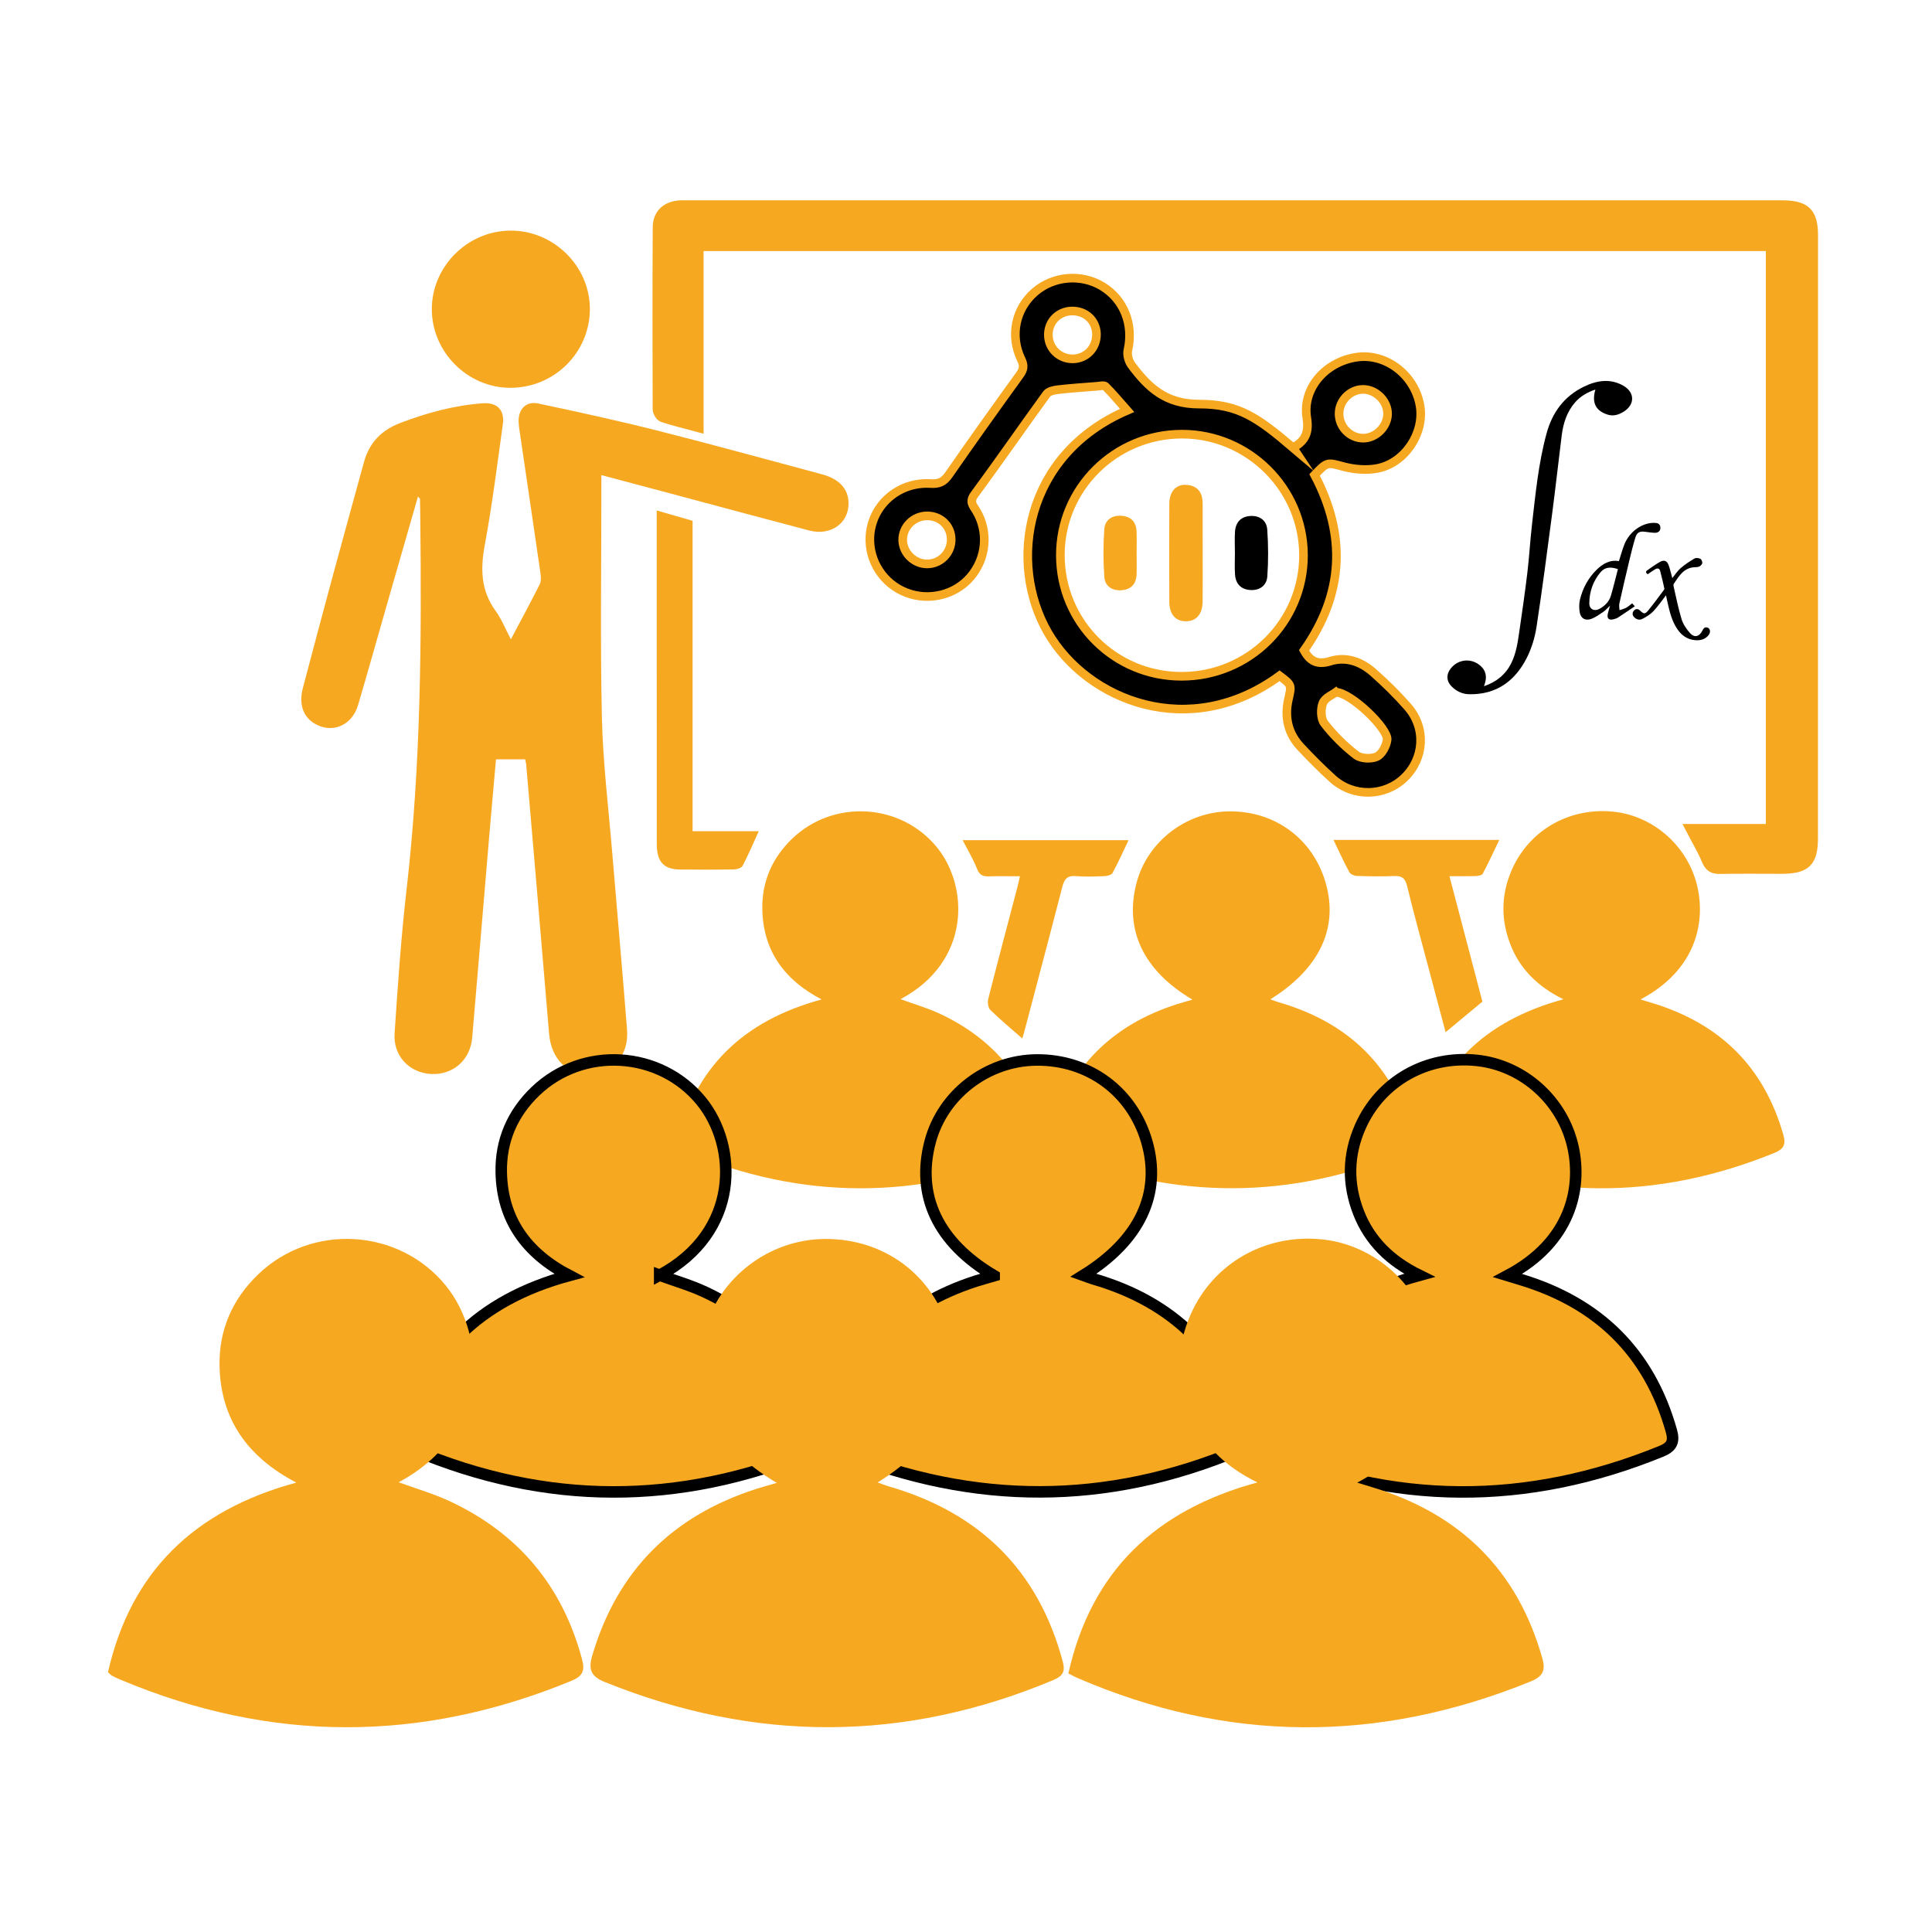
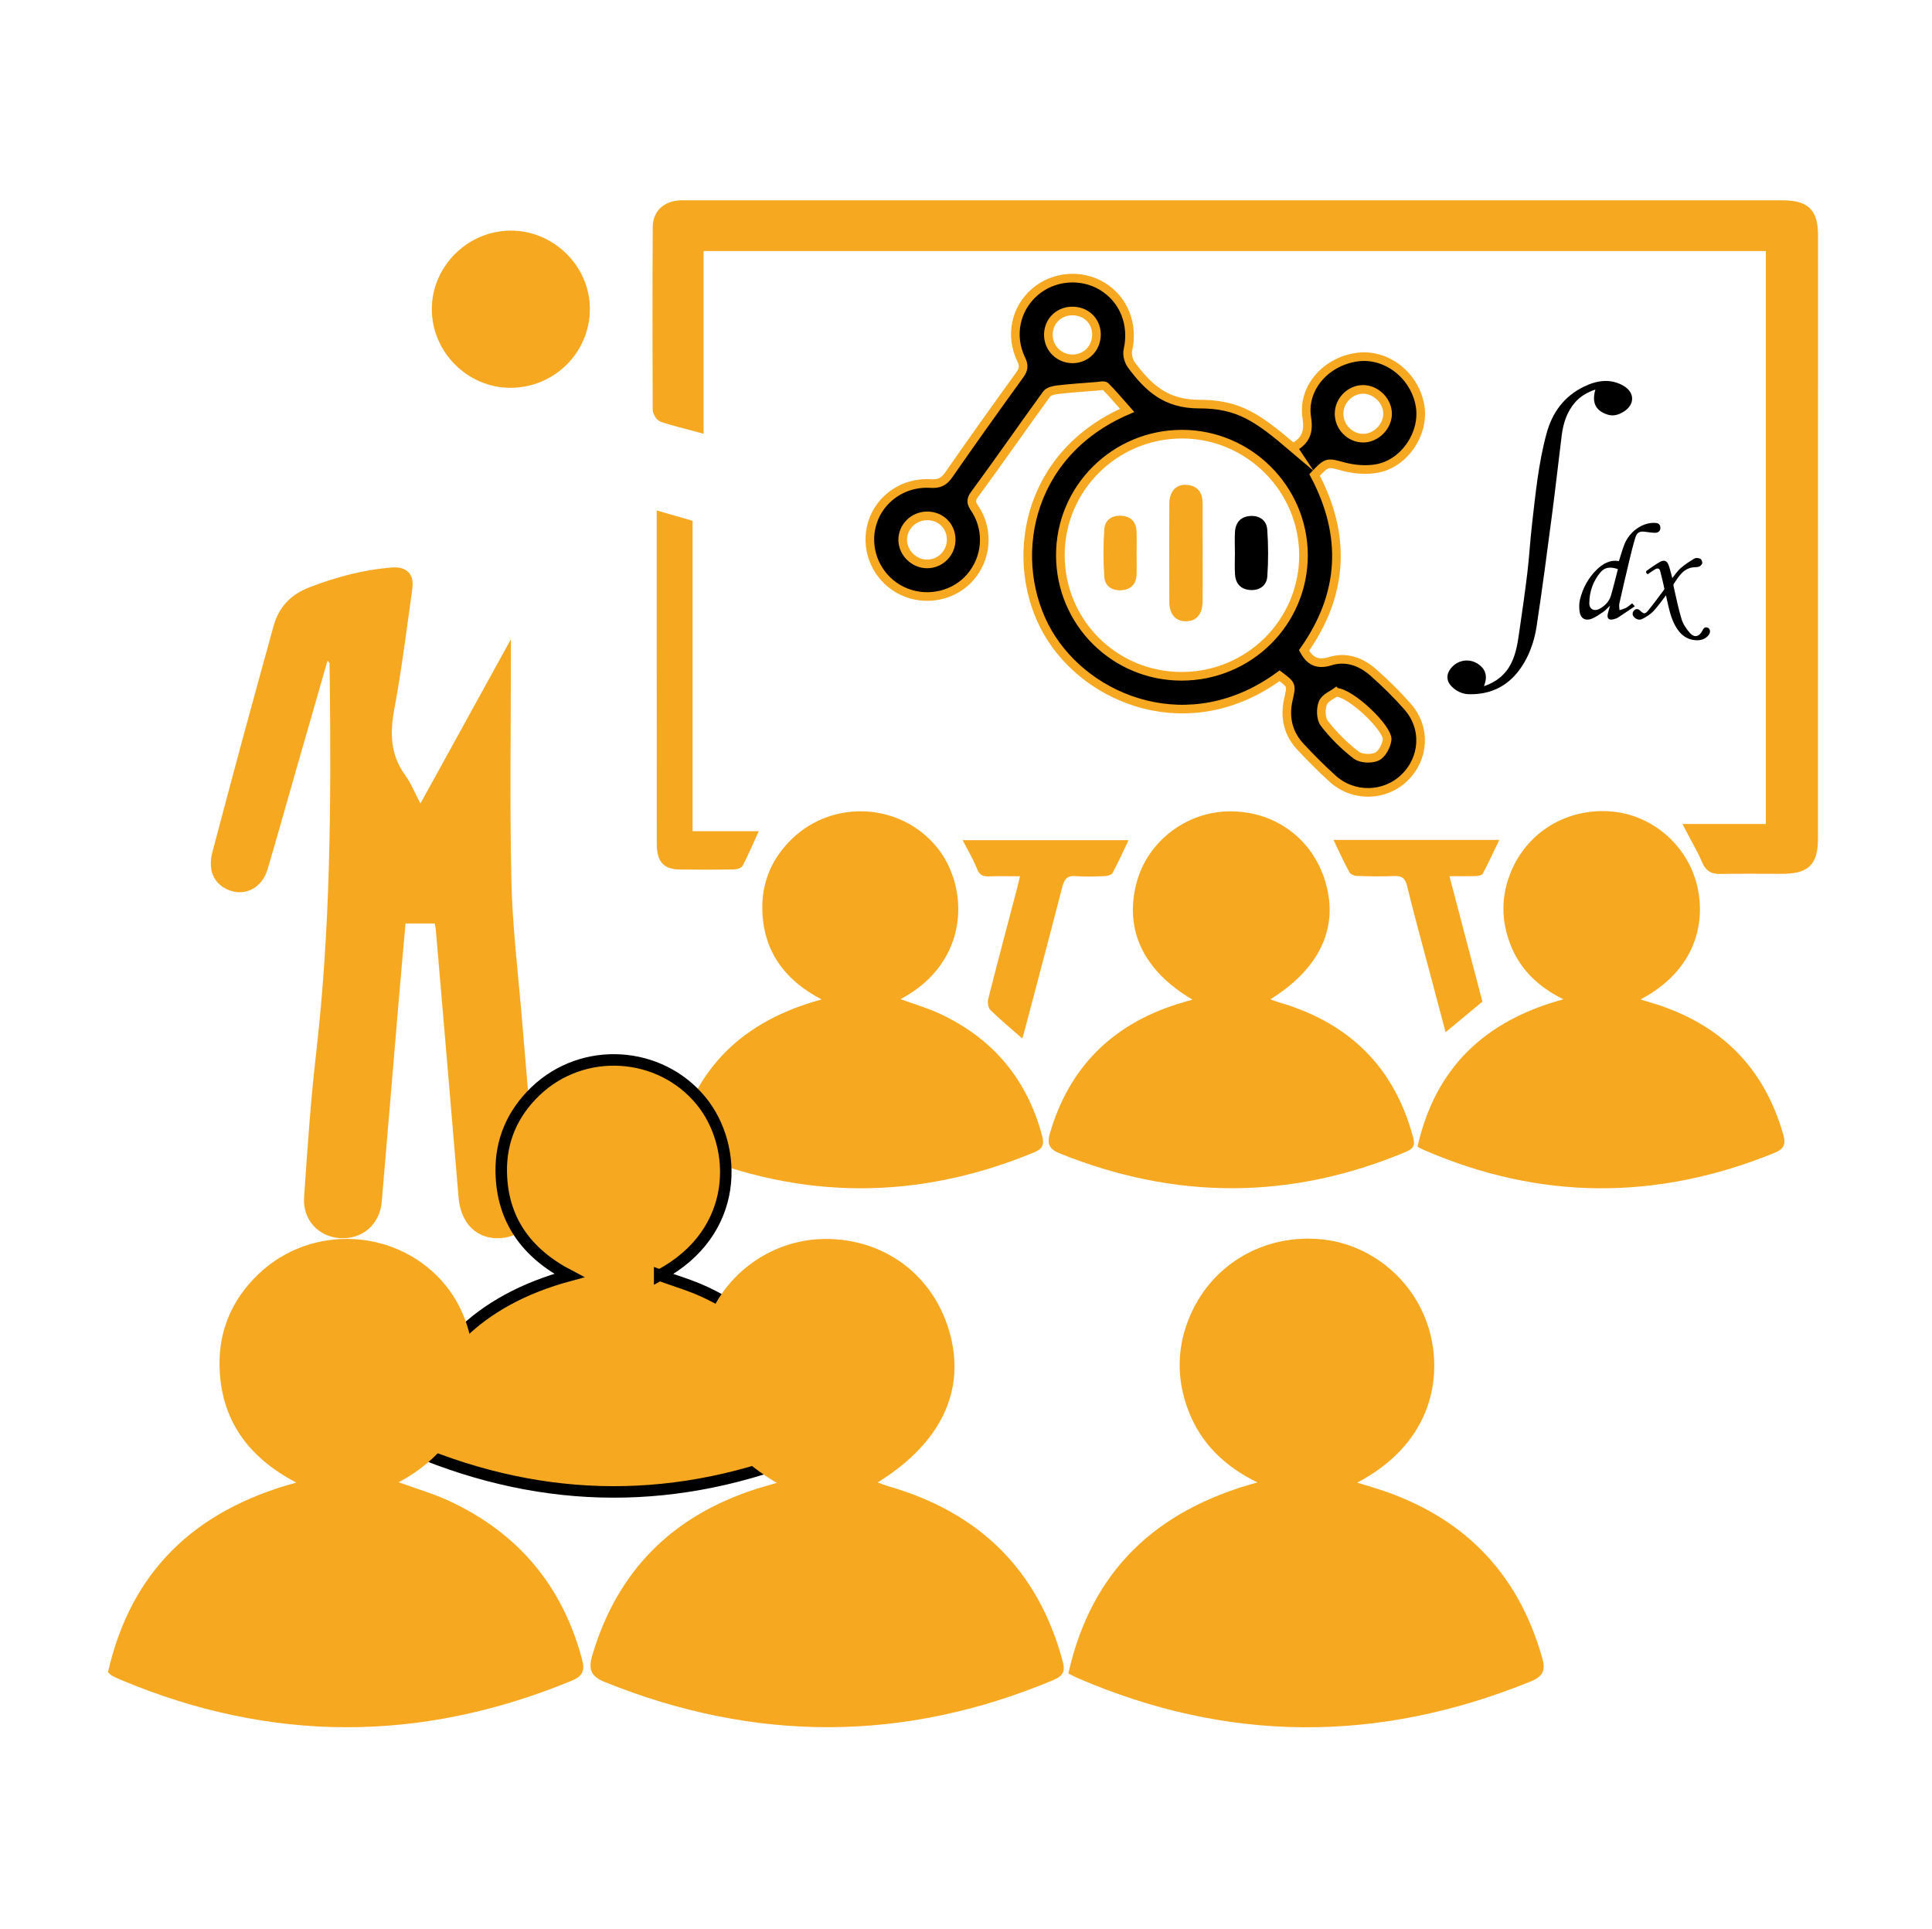
<svg xmlns="http://www.w3.org/2000/svg" viewBox="0 0 167.992 167.747">
  <defs>
    <clipPath id="c">
      <rect x="9.391" y="16.895" width="149.21" height="133.289" fill="none" />
    </clipPath>
  </defs>
  <g id="a">
    <rect x="21.135" y="20.803" width="124.229" height="124.229" fill="none" />
  </g>
  <g id="b">
    <g clip-path="url(#c)">
-       <path d="M44.423,55.586c.906-1.714,1.73-3.234,2.506-4.779.133-.265.112-.645.067-.957-.59-4.085-1.198-8.166-1.798-12.25-.045-.296-.09-.594-.104-.892-.051-1.102.633-1.851,1.696-1.626,3.491.737,6.981,1.5,10.44,2.375,4.759,1.202,9.493,2.514,14.235,3.781,1.508.404,2.298,1.261,2.318,2.498.031,1.757-1.551,2.881-3.426,2.39-4.069-1.071-8.134-2.169-12.199-3.255-1.9-.508-3.802-1.012-5.867-1.561v1.065c.002,6.66-.104,13.323.045,19.981.088,3.92.571,7.834.896,11.748.424,5.142.892,10.28,1.292,15.425.169,2.179-1.151,3.724-3.145,3.851-2.037.127-3.449-1.277-3.636-3.526-.649-7.795-1.322-15.59-1.988-23.385-.012-.127-.051-.253-.09-.447h-2.536c-.208,2.355-.418,4.667-.614,6.981-.488,5.74-.959,11.48-1.455,17.219-.169,1.953-1.667,3.253-3.571,3.161-1.881-.092-3.31-1.567-3.179-3.528.282-4.185.565-8.375,1.045-12.539,1.241-10.78,1.312-21.596,1.188-32.421-.006-.498-.01-.998-.022-1.498-.002-.045-.067-.09-.175-.227-.908,3.155-1.798,6.242-2.683,9.33-.845,2.943-1.665,5.893-2.536,8.828-.531,1.786-2.29,2.49-3.793,1.575-.992-.604-1.361-1.706-.998-3.083.859-3.249,1.72-6.497,2.598-9.74.896-3.31,1.812-6.612,2.718-9.917.457-1.667,1.516-2.759,3.132-3.377,2.322-.89,4.695-1.535,7.187-1.72,1.241-.092,1.928.561,1.751,1.837-.488,3.493-.922,6.999-1.565,10.464-.388,2.092-.357,3.979.945,5.763.502.69.822,1.512,1.324,2.459" fill="#f7a821" />
+       <path d="M44.423,55.586v1.065c.002,6.66-.104,13.323.045,19.981.088,3.92.571,7.834.896,11.748.424,5.142.892,10.28,1.292,15.425.169,2.179-1.151,3.724-3.145,3.851-2.037.127-3.449-1.277-3.636-3.526-.649-7.795-1.322-15.59-1.988-23.385-.012-.127-.051-.253-.09-.447h-2.536c-.208,2.355-.418,4.667-.614,6.981-.488,5.74-.959,11.48-1.455,17.219-.169,1.953-1.667,3.253-3.571,3.161-1.881-.092-3.31-1.567-3.179-3.528.282-4.185.565-8.375,1.045-12.539,1.241-10.78,1.312-21.596,1.188-32.421-.006-.498-.01-.998-.022-1.498-.002-.045-.067-.09-.175-.227-.908,3.155-1.798,6.242-2.683,9.33-.845,2.943-1.665,5.893-2.536,8.828-.531,1.786-2.29,2.49-3.793,1.575-.992-.604-1.361-1.706-.998-3.083.859-3.249,1.72-6.497,2.598-9.74.896-3.31,1.812-6.612,2.718-9.917.457-1.667,1.516-2.759,3.132-3.377,2.322-.89,4.695-1.535,7.187-1.72,1.241-.092,1.928.561,1.751,1.837-.488,3.493-.922,6.999-1.565,10.464-.388,2.092-.357,3.979.945,5.763.502.69.822,1.512,1.324,2.459" fill="#f7a821" />
      <path d="M103.686,86.917c-4.289-2.532-5.944-6.089-4.853-10.183.953-3.577,4.322-6.161,8.071-6.187,3.981-.031,7.262,2.402,8.362,6.197,1.139,3.928-.52,7.483-4.808,10.144.298.106.52.198.751.265,6.081,1.763,10.03,5.61,11.67,11.754.192.714-.02.988-.659,1.255-10.003,4.187-20.012,4.175-30.054.131-.924-.371-1.151-.812-.867-1.777,1.671-5.693,5.367-9.381,11.005-11.193.408-.131.824-.243,1.381-.406" fill="#f7a821" />
      <path d="M78.307,86.876c1.169.431,2.357.769,3.459,1.288,4.597,2.157,7.548,5.699,8.852,10.603.194.735.059,1.116-.702,1.43-10.119,4.183-20.216,4.171-30.309-.082-.184-.078-.365-.167-.543-.259-.057-.029-.1-.084-.263-.231,1.528-6.736,5.779-10.868,12.639-12.725-3.271-1.708-5.077-4.253-5.155-7.818-.051-2.408.853-4.493,2.606-6.171,3.612-3.455,9.446-3.067,12.564.745,2.816,3.445,2.959,9.966-3.149,13.219" fill="#f7a821" />
      <path d="M123.257,99.704c1.535-6.828,5.801-10.942,12.684-12.819-2.214-1.088-3.771-2.616-4.606-4.759-.847-2.173-.816-4.371.127-6.512,1.526-3.463,5.048-5.444,8.86-5.036,3.512.378,6.528,3.069,7.293,6.624.659,3.063-.155,7.15-4.969,9.699.41.127.696.214.984.3,5.895,1.777,9.764,5.542,11.44,11.491.229.814.035,1.218-.782,1.551-10.201,4.153-20.355,4.136-30.478-.255-.149-.065-.288-.147-.553-.284" fill="#f7a821" />
      <path d="M60.677,37.059c-1.135-.306-2.096-.535-3.028-.843-.19-.063-.398-.424-.398-.649-.018-5.267-.024-10.536.006-15.802.006-1.139.749-1.786,1.9-1.845.231-.01.463-.002.696-.002h95.087c2.014,0,2.641.6,2.641,2.547,0,17.469-.002,34.939-.006,52.408,0,2.039-.584,2.602-2.671,2.604-1.79,0-3.579-.022-5.367.01-.588.012-.861-.19-1.086-.733-.357-.863-.847-1.675-1.333-2.608h6.926V21.332H60.677v15.727Z" fill="#f7a821" stroke="#f7a821" stroke-miterlimit="10" />
      <path d="M44.382,33.72c-3.718.002-6.824-3.098-6.834-6.82-.008-3.712,3.075-6.814,6.811-6.848,3.767-.037,6.94,3.087,6.932,6.824-.006,3.779-3.098,6.842-6.909,6.844" fill="#f7a821" />
      <path d="M57.103,44.386c1.11.318,2.085.598,3.12.896v26.991h5.754c-.492,1.075-.91,2.063-1.404,3.004-.104.198-.488.312-.745.318-1.565.027-3.132.022-4.697.008-1.412-.012-2.02-.667-2.022-2.202-.008-6.205-.004-12.411-.006-18.616v-10.399Z" fill="#f7a821" />
      <path d="M88.889,90.294c-.986-.867-1.914-1.637-2.775-2.479-.19-.186-.259-.657-.188-.945.814-3.21,1.665-6.407,2.506-9.611.078-.296.143-.598.255-1.069-.963,0-1.839-.02-2.712.008-.52.018-.812-.12-1.026-.667-.324-.837-.8-1.612-1.243-2.479h14.425c-.447.933-.886,1.91-1.392,2.851-.094.173-.453.265-.696.275-.831.033-1.667.069-2.492-.002-.737-.065-1.004.249-1.179.928-1.09,4.234-2.216,8.458-3.33,12.686-.039.145-.088.288-.153.504" fill="#f7a821" />
      <path d="M128.899,87.088c-1.118.928-2.114,1.757-3.2,2.659-.459-1.726-.91-3.422-1.359-5.118-.671-2.532-1.373-5.059-1.992-7.605-.171-.704-.488-.882-1.141-.853-1.077.045-2.159.027-3.236-.01-.224-.006-.549-.153-.647-.335-.482-.896-.906-1.824-1.375-2.796h14.417c-.469.975-.924,1.971-1.437,2.936-.078.145-.42.198-.643.206-.7.024-1.402.01-2.253.01.982,3.736,1.928,7.342,2.865,10.905" fill="#f7a821" />
      <path d="M80.623,44.855c-1.19-.002-2.155.959-2.13,2.122.024,1.11.986,2.047,2.108,2.055,1.173.008,2.126-.959,2.108-2.143-.018-1.161-.91-2.03-2.085-2.034M93.206,27.041c-1.161.016-2.049.91-2.049,2.063-.002,1.184.951,2.116,2.141,2.098,1.186-.02,2.079-.979,2.041-2.19-.037-1.151-.943-1.99-2.132-1.971M118.507,33.857c-1.11.01-2.057.965-2.071,2.092-.014,1.177.961,2.165,2.122,2.149,1.096-.016,2.077-.998,2.096-2.094.018-1.13-1.008-2.157-2.147-2.147M116.16,60.188c-.259.198-.939.467-1.13.933-.208.508-.19,1.371.127,1.777.792,1.024,1.739,1.967,2.767,2.755.414.318,1.308.359,1.798.133.441-.204.82-.922.89-1.457.127-.957-3.136-4.108-4.451-4.14M102.733,58.803c5.877.004,10.625-4.716,10.609-10.546-.016-5.773-4.767-10.503-10.552-10.507-5.865-.004-10.611,4.73-10.589,10.56.022,5.816,4.71,10.487,10.531,10.493M112.432,38.926c1.114-.612,1.392-1.367,1.198-2.6-.406-2.569,1.632-4.891,4.367-5.275,2.528-.353,5.018,1.561,5.477,4.214.412,2.381-1.316,5.022-3.74,5.469-.922.171-1.961.086-2.875-.153-1.453-.378-1.428-.473-2.553.714,2.773,5.238,2.549,10.346-.916,15.255.5.924,1.149,1.29,2.275.939,1.384-.433,2.685.043,3.738.973,1.059.935,2.075,1.934,3.006,2.996,1.614,1.841,1.447,4.493-.3,6.173-1.712,1.647-4.438,1.702-6.232.078-.969-.877-1.892-1.808-2.785-2.761-1.098-1.169-1.414-2.587-1.065-4.13.284-1.255.316-1.249-.767-2.061-7.773,5.705-16.704,2.208-20.153-3.771-3.483-6.042-2.022-15.457,6.899-19.3-.637-.718-1.226-1.432-1.879-2.083-.129-.129-.5-.035-.755-.014-1.133.088-2.267.163-3.396.294-.341.039-.798.141-.971.38-2.11,2.902-4.151,5.852-6.277,8.742-.469.635-.112.957.157,1.406,1.096,1.83.89,4.132-.504,5.761-1.337,1.561-3.598,2.116-5.563,1.363-1.988-.761-3.277-2.73-3.179-4.85.127-2.718,2.459-4.814,5.275-4.64.759.047,1.167-.159,1.592-.771,2.022-2.918,4.089-5.805,6.169-8.685.335-.463.386-.798.12-1.347-.994-2.059-.492-4.381,1.161-5.832,1.62-1.42,4.049-1.632,5.889-.516,1.894,1.149,2.73,3.328,2.228,5.552-.092.398.065.969.318,1.306,1.457,1.949,2.969,3.387,5.871,3.383,3.449-.006,5.101,1.184,8.171,3.793" />
      <path d="M80.623,44.855c-1.19-.002-2.155.959-2.13,2.122.024,1.11.986,2.047,2.108,2.055,1.173.008,2.126-.959,2.108-2.143-.018-1.161-.91-2.03-2.085-2.034ZM93.206,27.041c-1.161.016-2.049.91-2.049,2.063-.002,1.184.951,2.116,2.141,2.098,1.186-.02,2.079-.979,2.041-2.19-.037-1.151-.943-1.99-2.132-1.971ZM118.507,33.857c-1.11.01-2.057.965-2.071,2.092-.014,1.177.961,2.165,2.122,2.149,1.096-.016,2.077-.998,2.096-2.094.018-1.13-1.008-2.157-2.147-2.147ZM116.16,60.188c-.259.198-.939.467-1.13.933-.208.508-.19,1.371.127,1.777.792,1.024,1.739,1.967,2.767,2.755.414.318,1.308.359,1.798.133.441-.204.82-.922.89-1.457.127-.957-3.136-4.108-4.451-4.14ZM102.733,58.803c5.877.004,10.625-4.716,10.609-10.546-.016-5.773-4.767-10.503-10.552-10.507-5.865-.004-10.611,4.73-10.589,10.56.022,5.816,4.71,10.487,10.531,10.493ZM112.432,38.926c1.114-.612,1.392-1.367,1.198-2.6-.406-2.569,1.632-4.891,4.367-5.275,2.528-.353,5.018,1.561,5.477,4.214.412,2.381-1.316,5.022-3.74,5.469-.922.171-1.961.086-2.875-.153-1.453-.378-1.428-.473-2.553.714,2.773,5.238,2.549,10.346-.916,15.255.5.924,1.149,1.29,2.275.939,1.384-.433,2.685.043,3.738.973,1.059.935,2.075,1.934,3.006,2.996,1.614,1.841,1.447,4.493-.3,6.173-1.712,1.647-4.438,1.702-6.232.078-.969-.877-1.892-1.808-2.785-2.761-1.098-1.169-1.414-2.587-1.065-4.13.284-1.255.316-1.249-.767-2.061-7.773,5.705-16.704,2.208-20.153-3.771-3.483-6.042-2.022-15.457,6.899-19.3-.637-.718-1.226-1.432-1.879-2.083-.129-.129-.5-.035-.755-.014-1.133.088-2.267.163-3.396.294-.341.039-.798.141-.971.38-2.11,2.902-4.151,5.852-6.277,8.742-.469.635-.112.957.157,1.406,1.096,1.83.89,4.132-.504,5.761-1.337,1.561-3.598,2.116-5.563,1.363-1.988-.761-3.277-2.73-3.179-4.85.127-2.718,2.459-4.814,5.275-4.64.759.047,1.167-.159,1.592-.771,2.022-2.918,4.089-5.805,6.169-8.685.335-.463.386-.798.12-1.347-.994-2.059-.492-4.381,1.161-5.832,1.62-1.42,4.049-1.632,5.889-.516,1.894,1.149,2.73,3.328,2.228,5.552-.092.398.065.969.318,1.306,1.457,1.949,2.969,3.387,5.871,3.383,3.449-.006,5.101,1.184,8.171,3.793Z" fill="none" stroke="#f7a821" stroke-miterlimit="10" stroke-width=".75" />
      <path d="M104.575,48.089c0,1.4.012,2.8-.004,4.2-.012,1.11-.529,1.712-1.432,1.73-.902.016-1.461-.598-1.465-1.683-.012-2.838-.012-5.675,0-8.511.004-1.082.571-1.722,1.473-1.667.996.061,1.424.673,1.426,1.62.006,1.439.002,2.875.002,4.312" fill="#f7a821" />
      <path d="M98.832,48.185c0,.59.018,1.179-.004,1.767-.033.816-.467,1.3-1.294,1.367-.828.067-1.449-.349-1.508-1.135-.102-1.39-.106-2.798-.004-4.185.057-.775.659-1.216,1.496-1.155.826.061,1.271.537,1.308,1.353.029.661.006,1.324.006,1.988" fill="#f7a821" />
      <path d="M107.379,48.086c0-.624-.037-1.253.008-1.873.059-.8.512-1.3,1.335-1.349.824-.047,1.414.398,1.469,1.184.094,1.351.102,2.718.006,4.069-.055.775-.641,1.233-1.471,1.184-.822-.049-1.279-.537-1.337-1.339-.045-.622-.01-1.251-.01-1.875" />
      <path d="M129.04,59.665c1.088-.378,1.883-1.016,2.377-2.024.406-.826.543-1.718.673-2.608.255-1.751.51-3.504.72-5.261.165-1.375.239-2.763.398-4.14.306-2.665.559-5.336,1.267-7.938.5-1.837,1.532-3.24,3.251-4.075,1.102-.535,2.275-.739,3.418-.088,1.035.588,1.026,1.671.008,2.283-.418.253-.867.392-1.361.237-1.043-.329-1.4-1.031-1.069-2.179-.69.233-1.277.565-1.739,1.086-.731.826-1.053,1.83-1.188,2.9-.28,2.249-.531,4.502-.824,6.746-.435,3.308-.863,6.618-1.369,9.913-.141.924-.429,1.865-.851,2.696-1.022,2.008-2.643,3.196-5.006,3.149-.608-.012-1.12-.267-1.539-.694-.447-.457-.461-1.028-.071-1.532.651-.843,1.82-.947,2.61-.233.433.39.539.867.4,1.414-.027.106-.063.208-.106.349" />
      <path d="M140.682,49.485c-.586-.204-1.108-.2-1.49.245-.669.777-.992,1.712-.998,2.73-.004.508.437.728.884.48.467-.259.841-.626.994-1.149.222-.753.404-1.518.61-2.306M142.15,52.716c-.508.343-.971.661-1.443.967-.11.073-.245.118-.375.153-.449.12-.628-.055-.522-.504.047-.196.106-.388.184-.667-.239.222-.398.41-.594.543-.324.22-.653.455-1.012.596-.529.204-.941-.029-1.031-.582-.057-.357-.059-.751.027-1.1.241-.977.708-1.853,1.43-2.567.539-.531,1.161-.906,1.955-.767.167-.516.296-1.008.484-1.473.447-1.11,1.557-1.883,2.608-1.853.259.006.478.071.51.375.037.314-.171.51-.533.49-.259-.016-.518-.053-.775-.088-.48-.067-.722.041-.863.496-.202.655-.363,1.322-.524,1.99-.298,1.247-.59,2.496-.869,3.749-.041.182.006.386.012.58.192-.067.394-.112.569-.206.188-.102.347-.251.535-.39.067.073.122.139.229.259" />
      <path d="M144.863,51.758c-.394.506-.716.988-1.112,1.4-.263.275-.612.484-.957.659-.239.122-.52.049-.712-.167-.165-.184-.163-.402.008-.577.173-.175.361-.139.535.031.29.28.414.304.665.004.482-.58.922-1.194,1.377-1.796.031-.041.061-.108.051-.155-.116-.514-.229-1.031-.369-1.539-.057-.202-.241-.235-.414-.129-.222.133-.433.284-.667.441-.122-.104-.233-.21-.024-.351.363-.247.716-.514,1.1-.726.357-.198.612-.092.749.29.129.357.208.731.318,1.122.245-.3.447-.624.722-.863.369-.318.784-.592,1.206-.841.127-.075.361-.043.51.024.096.043.175.237.171.359-.006.104-.124.231-.227.294-.098.061-.239.075-.359.078-1.002.006-1.428.755-1.896,1.447-.037.055-.029.157-.012.231.222.951.406,1.916.694,2.849.133.433.416.849.724,1.194.386.433.808.329,1.071-.188.106-.206.227-.386.494-.265.206.09.243.394.069.62-.304.402-.741.502-1.212.455-.649-.063-1.139-.406-1.502-.935-.506-.733-.694-1.581-.886-2.426-.037-.161-.069-.324-.116-.539" />
-       <path d="M86.445,110.923c-4.916-2.902-6.811-6.979-5.561-11.67,1.092-4.1,4.953-7.058,9.25-7.091,4.561-.035,8.322,2.753,9.583,7.103,1.304,4.502-.596,8.575-5.512,11.623.343.122.598.229.861.306,6.971,2.02,11.495,6.43,13.376,13.47.218.82-.024,1.13-.757,1.439-11.464,4.799-22.934,4.783-34.443.149-1.057-.426-1.318-.931-.994-2.034,1.918-6.526,6.152-10.752,12.613-12.829.469-.151.945-.278,1.584-.465Z" fill="#f7a821" stroke="#000" stroke-miterlimit="10" />
      <path d="M57.36,110.876c1.341.492,2.7.882,3.963,1.475,5.269,2.471,8.652,6.532,10.146,12.152.222.843.067,1.279-.804,1.639-11.599,4.793-23.171,4.781-34.735-.092-.212-.09-.418-.192-.622-.296-.065-.035-.114-.098-.304-.267,1.753-7.72,6.626-12.454,14.486-14.582-3.749-1.959-5.818-4.875-5.905-8.96-.059-2.761.975-5.15,2.985-7.071,4.138-3.959,10.827-3.516,14.398.853,3.228,3.949,3.391,11.421-3.608,15.149Z" fill="#f7a821" stroke="#000" stroke-miterlimit="10" />
-       <path d="M108.874,125.578c1.759-7.826,6.648-12.539,14.537-14.69-2.538-1.247-4.32-3-5.279-5.454-.971-2.49-.937-5.01.147-7.462,1.749-3.969,5.785-6.24,10.152-5.771,4.026.431,7.483,3.516,8.358,7.589.757,3.512-.178,8.195-5.695,11.117.471.143.8.245,1.128.343,6.756,2.037,11.191,6.352,13.111,13.168.263.935.041,1.396-.896,1.777-11.691,4.761-23.328,4.74-34.929-.292-.171-.073-.331-.169-.635-.324Z" fill="#f7a821" stroke="#000" stroke-miterlimit="10" />
      <path d="M67.542,128.933c-5.559-3.281-7.699-7.889-6.287-13.192,1.235-4.634,5.599-7.981,10.456-8.015,5.159-.039,9.407,3.112,10.833,8.03,1.475,5.089-.673,9.693-6.23,13.139.388.139.675.259.973.345,7.879,2.283,12.994,7.269,15.121,15.227.247.926-.029,1.279-.855,1.626-12.96,5.426-25.926,5.408-38.934.169-1.198-.482-1.492-1.051-1.126-2.302,2.169-7.375,6.956-12.154,14.26-14.5.529-.171,1.067-.314,1.79-.526" fill="#f7a821" />
      <path d="M34.663,128.879c1.516.557,3.053.998,4.481,1.667,5.956,2.796,9.779,7.383,11.468,13.737.253.953.076,1.447-.908,1.853-13.113,5.418-26.193,5.403-39.267-.106-.239-.1-.473-.214-.704-.335-.073-.037-.129-.11-.343-.3,1.981-8.726,7.489-14.078,16.376-16.486-4.238-2.212-6.577-5.508-6.677-10.127-.065-3.12,1.104-5.822,3.375-7.993,4.679-4.475,12.239-3.973,16.278.965,3.649,4.463,3.834,12.909-4.079,17.125" fill="#f7a821" />
      <path d="M92.897,145.5c1.988-8.846,7.515-14.176,16.433-16.606-2.869-1.41-4.883-3.389-5.967-6.165-1.098-2.816-1.059-5.663.165-8.436,1.977-4.487,6.538-7.054,11.476-6.526,4.551.488,8.458,3.975,9.45,8.581.855,3.969-.202,9.264-6.438,12.566.533.163.902.278,1.273.388,7.638,2.302,12.652,7.181,14.821,14.886.298,1.057.047,1.579-1.012,2.01-13.215,5.381-26.371,5.359-39.485-.333-.192-.082-.373-.19-.716-.365" fill="#f7a821" />
    </g>
  </g>
</svg>